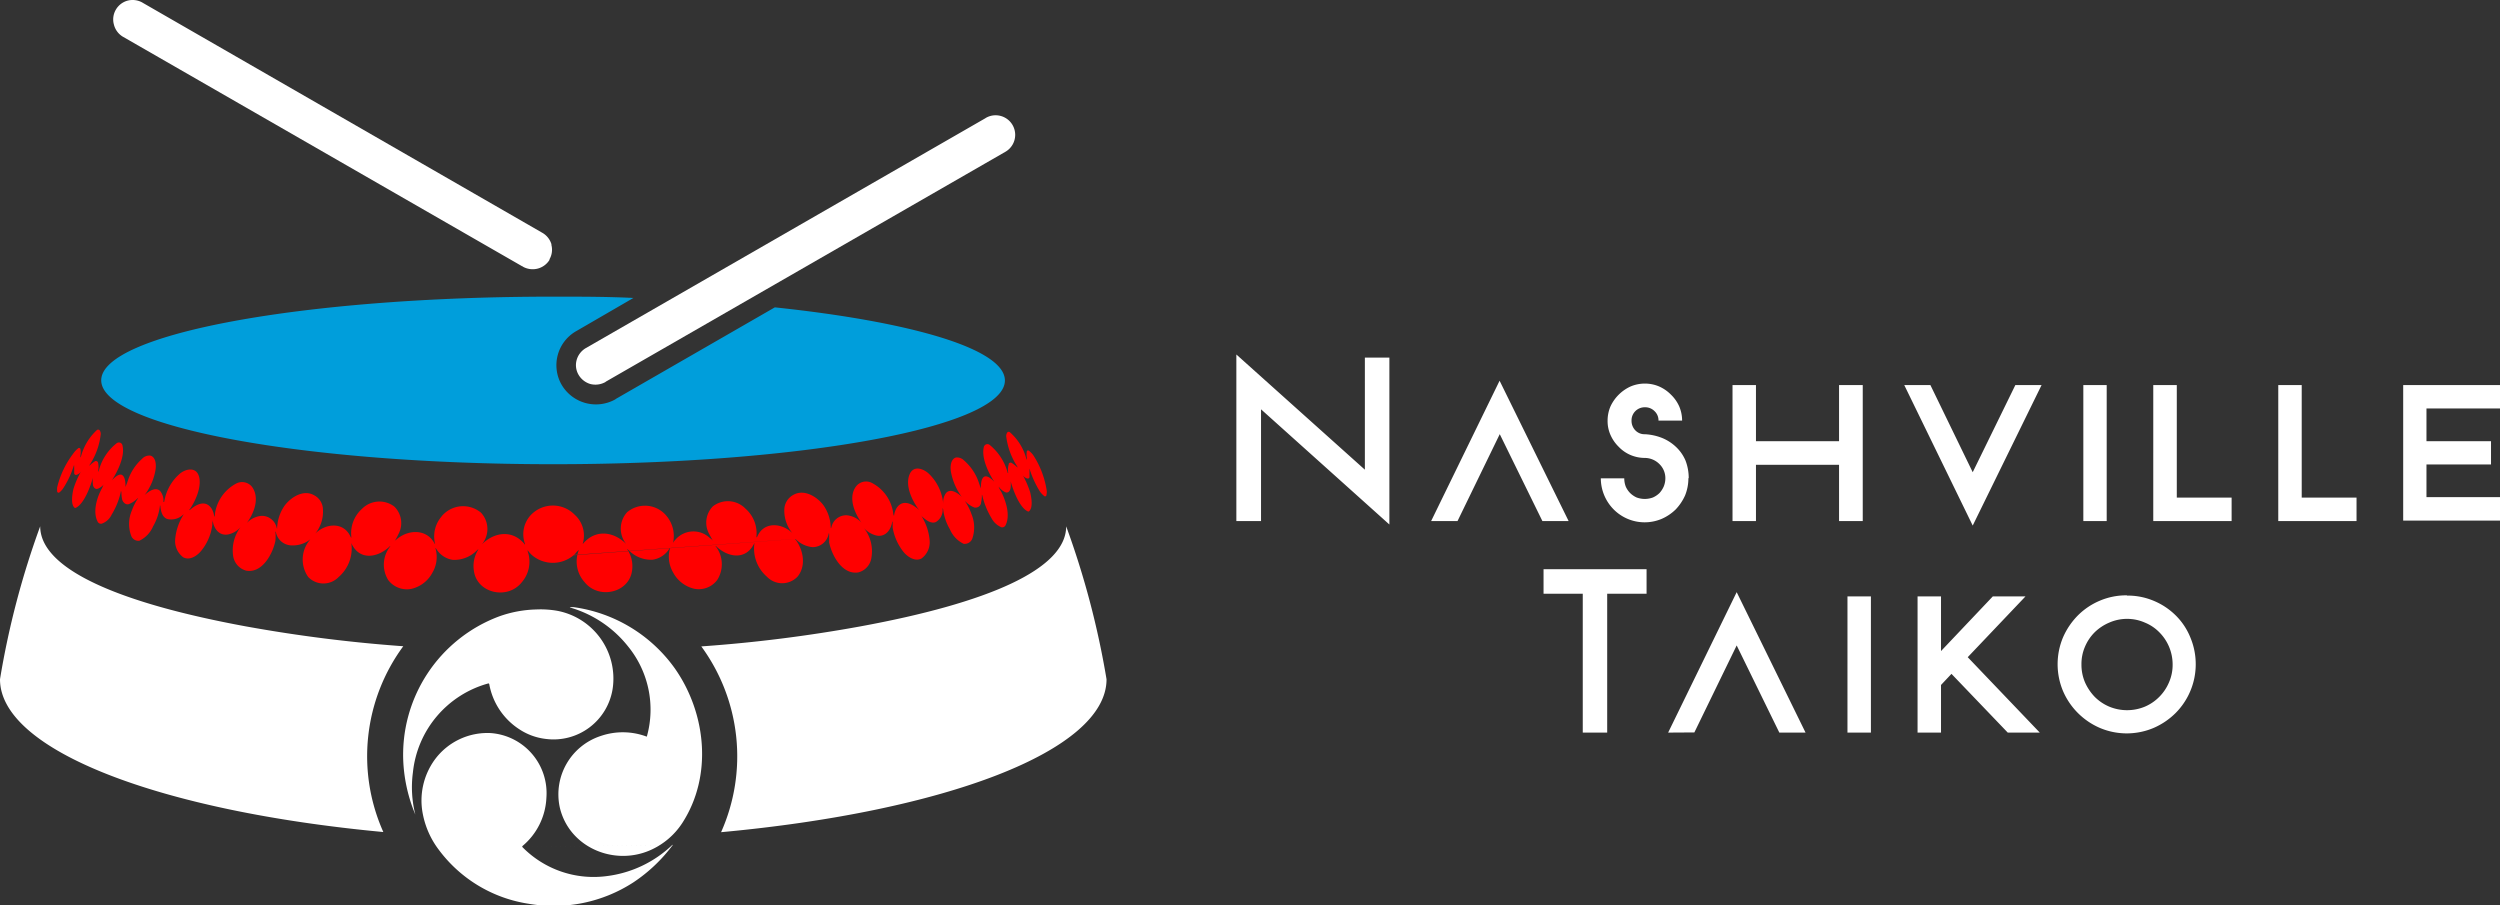
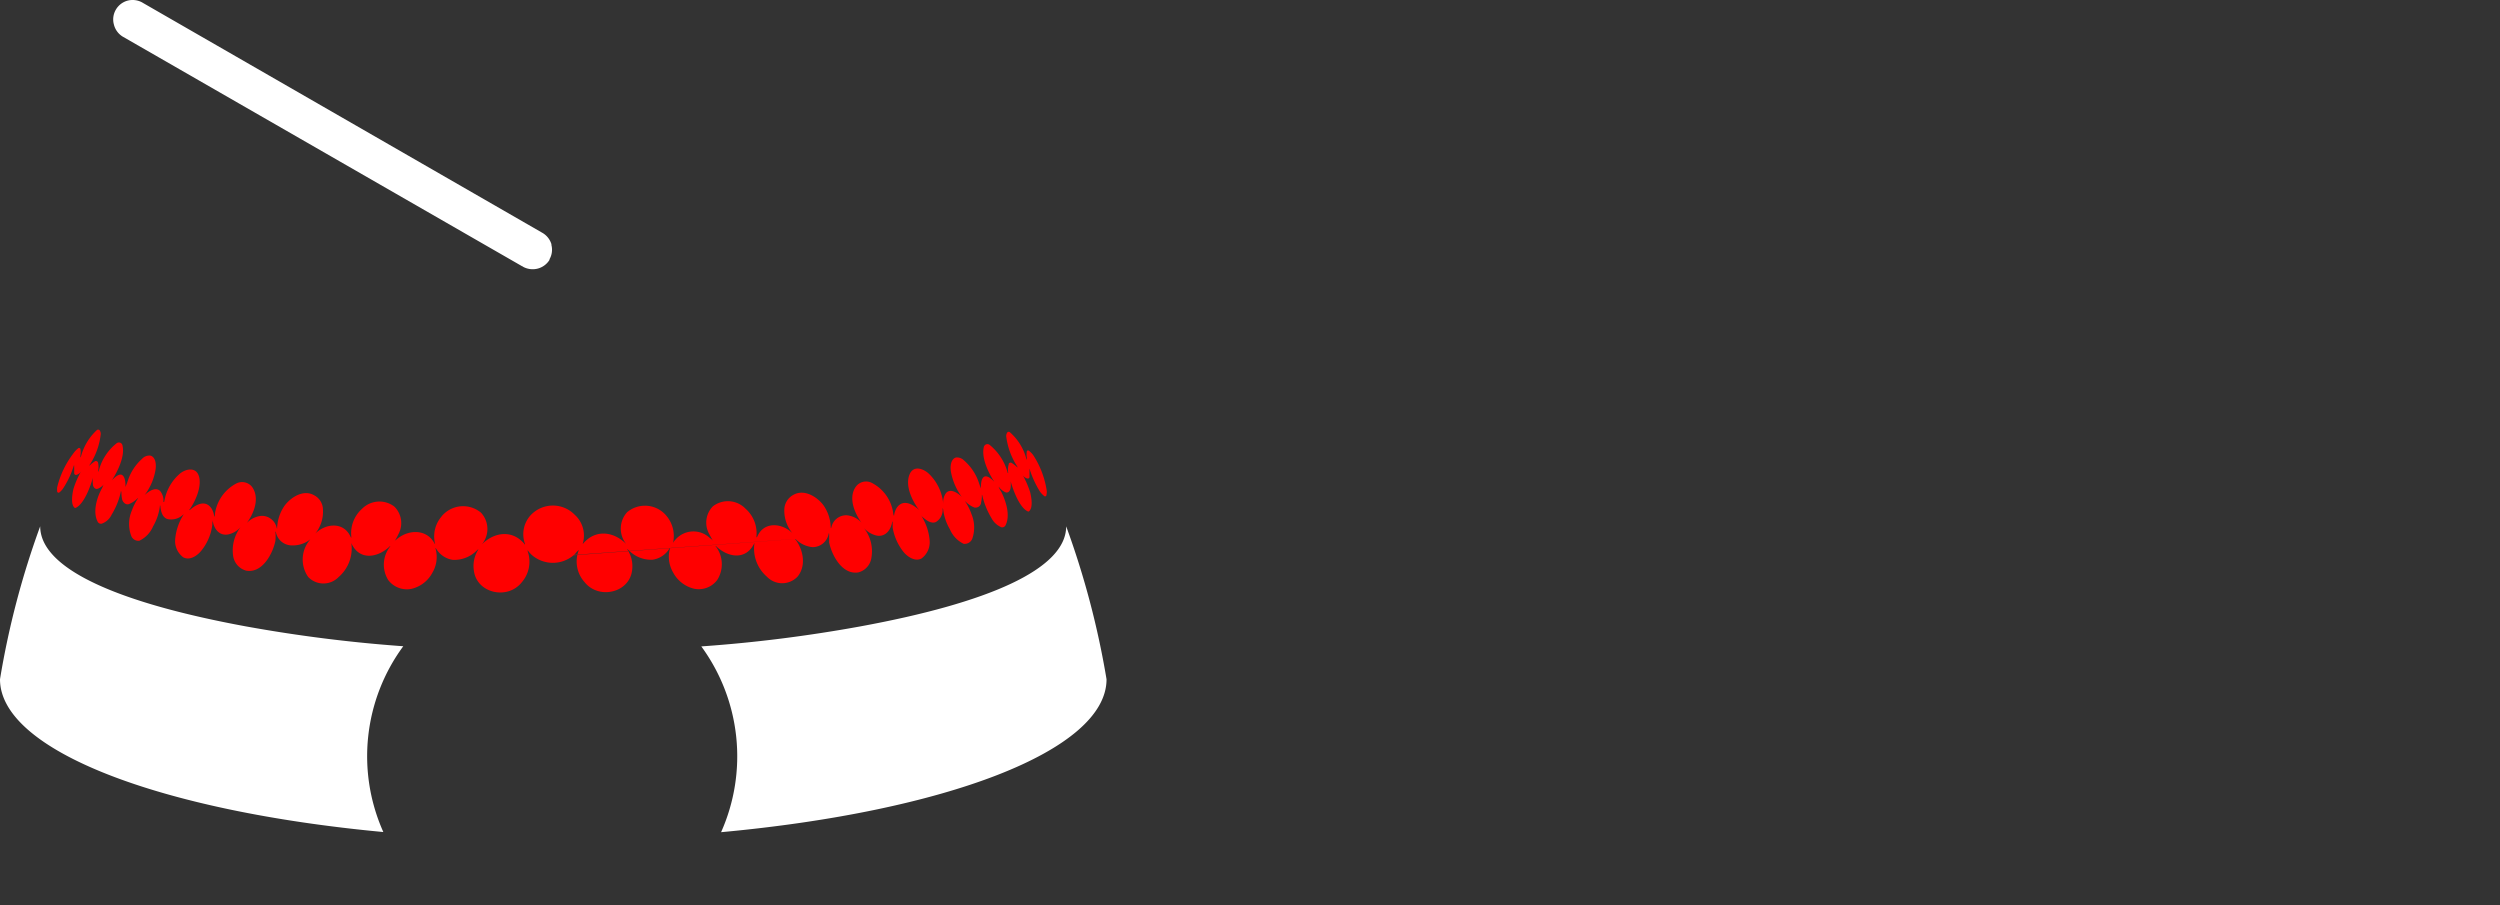
<svg xmlns="http://www.w3.org/2000/svg" id="Layer_1" data-name="Layer 1" viewBox="0 0 306 110.83">
  <rect x="0" y="0" width="306" height="110.83" fill="#333333" stroke="none" />
  <defs>
    <style>.cls-1{fill:#009edb;}.cls-1,.cls-2,.cls-4{fill-rule:evenodd;}.cls-2,.cls-3{fill:#fff;}.cls-4{fill:red;}</style>
  </defs>
  <g id="Layer_2" data-name="Layer 2">
    <g id="Layer_1-2" data-name="Layer 1-2">
-       <path class="cls-1" d="M67.71,36.31c3.36,0,6.63,0,9.82.16l-7,4.06h0a4.8,4.8,0,0,0-1.79,6.56h0a4.87,4.87,0,0,0,6.58,1.79l.07-.06,19.45-11.2C111.67,39.4,123,42.73,123,46.57c0,5.67-24.74,10.25-55.29,10.25s-55.32-4.6-55.32-10.27S37.18,36.31,67.71,36.31Z" />
      <path class="cls-2" d="M46.92,101.84C19.7,99.3,0,91.88,0,83.14A103.4,103.4,0,0,1,4.92,64.42c0,5.24,9.63,9.39,25.23,12.26A180,180,0,0,0,49.36,79.1,22.71,22.71,0,0,0,46.92,101.84ZM85.84,79.12a178.56,178.56,0,0,0,19.42-2.44c15.63-2.87,25.24-7,25.24-12.26a104.29,104.29,0,0,1,4.94,18.72c0,8.78-19.82,16.2-47.18,18.72A22.78,22.78,0,0,0,85.84,79.12Z" />
-       <path class="cls-3" d="M63.93,103.67a12.21,12.21,0,0,0,10.37,3.56,14.11,14.11,0,0,0,8-3.82m.06,0h0A19.34,19.34,0,0,1,77.53,108a17.91,17.91,0,0,1-12.83,2.62,16.86,16.86,0,0,1-11-6.62,10.54,10.54,0,0,1-1.94-4.33A8.51,8.51,0,0,1,53.2,93a8,8,0,0,1,6.89-3.27,7.37,7.37,0,0,1,6.79,7.9,8.16,8.16,0,0,1-2.95,5.94v.1ZM79.18,90.13a12.23,12.23,0,0,0-2.3-11,14,14,0,0,0-7-4.74c-.17-.06-.17-.08,0-.08h.3A18.29,18.29,0,0,1,82.59,81.8c3.86,5.49,4.66,13.17.92,18.94a9,9,0,0,1-4,3.36c-4.47,1.91-9.9-.45-11-5.31a7.52,7.52,0,0,1,5-8.7,8.31,8.31,0,0,1,5.61.06h.06ZM59.87,83.71a.09.09,0,0,0-.09-.06,12.64,12.64,0,0,0-9.24,10.9,13.6,13.6,0,0,0,.3,5.16h0a19.22,19.22,0,0,1-1.47-6.34A18.08,18.08,0,0,1,61.06,75.46a14.38,14.38,0,0,1,4.54-.86,12,12,0,0,1,2.54.15A8.44,8.44,0,0,1,75,84.22a7.32,7.32,0,0,1-8.23,6.22,7.41,7.41,0,0,1-3.24-1.2,8.33,8.33,0,0,1-3.65-5.53Z" />
      <path class="cls-3" d="M67.51,29.94a2.41,2.41,0,0,0-1.12-1.44L17.52.37l-.1-.06A2.43,2.43,0,0,0,15.61.08,2.38,2.38,0,0,0,14.17,1.2h0A2.36,2.36,0,0,0,13.94,3,2.41,2.41,0,0,0,15,4.47L63.91,32.59a.29.29,0,0,1,.14.08,2.47,2.47,0,0,0,1.79.2,2.41,2.41,0,0,0,1.42-1.06v-.08a2.33,2.33,0,0,0,.22-1.79Z" />
-       <path class="cls-3" d="M71.7,42.61a2.45,2.45,0,0,0-1.12,1.46,2.34,2.34,0,0,0,.24,1.81A2.47,2.47,0,0,0,72.25,47a2.51,2.51,0,0,0,1.84-.23l.07-.06,48.9-28.13h0a2.39,2.39,0,0,0-2.39-4.15l-.09.06Z" />
      <path class="cls-4" d="M70.25,67.92c.17-.13.29-.35.49-.51s.1-.06.08,0a3.77,3.77,0,0,0,.73,3.84c1.73,2.18,5.51,1.32,5.82-1.46a3.66,3.66,0,0,0-.49-2.38c-.18-.23-.14-.25.08-.06a3.79,3.79,0,0,0,2.91,1.16,2.9,2.9,0,0,0,2.07-1.37c.06-.08.08-.06.06,0a3.81,3.81,0,0,0,.39,2.93,3.92,3.92,0,0,0,2.62,2A2.82,2.82,0,0,0,87.78,71a3.58,3.58,0,0,0-.21-4.17h0a.06.06,0,0,1,.06,0c1.37,1.36,3.68,1.87,4.72-.39h0a4.56,4.56,0,0,0,1.52,4.15,2.59,2.59,0,0,0,3.66.08l.08-.08c1.14-1.36.68-3.42-.3-4.62h0m.06,0a3.38,3.38,0,0,0,2.06,1,2,2,0,0,0,2-1.63q0-.15.06,0v1.06c.3,1.51,1.58,4,3.58,3.66a2.17,2.17,0,0,0,1.6-1.85,4.57,4.57,0,0,0-.93-3.58h0a3.05,3.05,0,0,0,1.46.9c1.08.28,1.83-.57,2-1.63q0-.15.06,0v.67a6.54,6.54,0,0,0,1.34,3c.46.55,1.38,1.22,2.19.79a2.47,2.47,0,0,0,1-2.19,6.64,6.64,0,0,0-1-3c-.12-.11-.08-.13,0,0,.41.36,1.1,1,1.75.73a1.7,1.7,0,0,0,.84-1.57q0-.24.06,0a6.3,6.3,0,0,0,.83,2.46,3.47,3.47,0,0,0,1.67,1.77,1,1,0,0,0,1.07-.63,4.23,4.23,0,0,0-.1-3,6.79,6.79,0,0,0-.71-1.46c-.1-.14-.08-.16.06,0a3.14,3.14,0,0,0,1,.65.69.69,0,0,0,.82-.53s0-.05,0-.08a3.44,3.44,0,0,0,.1-.84c0-.16,0-.16.06,0a9.42,9.42,0,0,0,1.12,2.75,2.41,2.41,0,0,0,1.22,1.12.46.46,0,0,0,.51-.27c.61-1.24,0-3-.53-4.06a5.54,5.54,0,0,1-.3-.53c0-.14,0-.14.06,0a2.3,2.3,0,0,0,.69.55c.42.2.65-.19.69-.55a3.31,3.31,0,0,0,0-.77h0c.32,1.12,1.08,3.2,2.09,3.68a.14.14,0,0,0,.15,0c.54-.42.3-1.74.16-2.31a10.87,10.87,0,0,0-1-2.26h0a1,1,0,0,0,.65.55.21.21,0,0,0,.26-.16.09.09,0,0,0,0-.05v-.81c0-.27,0-.22.06,0a12,12,0,0,0,1.22,2.62,3,3,0,0,0,.55.57.18.18,0,0,0,.23-.07v0a2.51,2.51,0,0,0,.06-.55,11,11,0,0,0-1.56-4.25,2.45,2.45,0,0,0-.65-.71.16.16,0,0,0-.23.06.08.08,0,0,0,0,0,2.26,2.26,0,0,0,0,.82c0,.3,0,.3-.1,0a6.47,6.47,0,0,0-2-3.15.22.22,0,0,0-.31.06l0,0a.77.77,0,0,0-.1.59A8.63,8.63,0,0,0,124.45,57c.16.25.12.27-.08.06a4.29,4.29,0,0,0-.55-.4.25.25,0,0,0-.35.1s0,0,0,.06a2.46,2.46,0,0,0-.06,1.08h-.06a6.58,6.58,0,0,0-2.21-3.44.45.45,0,0,0-.63.07.43.43,0,0,0-.1.24c-.29,1.3.57,3.11,1.3,4.21h0c-.23-.25-.84-.84-1.24-.63s-.43,1.07-.39,1.46h0c-.12-.29-.22-.59-.33-.91A6.19,6.19,0,0,0,118,56.36,1.22,1.22,0,0,0,117,56c-.69.22-.71,1.26-.59,1.83a7.42,7.42,0,0,0,1.32,3h0c-.45-.47-1.6-1.28-2.09-.23a1.83,1.83,0,0,0-.19,1s0,0,0,.06h0A5.8,5.8,0,0,0,113.71,58c-.71-.67-2-1.13-2.44.23s.39,3,1.08,4c.16.17.14.21,0,.06-.77-.65-1.87-1.2-2.6-.12a2.5,2.5,0,0,0-.31.88c0,.12,0,.12-.06,0s-.06-.41-.12-.63a4.9,4.9,0,0,0-2.56-3.32,1.55,1.55,0,0,0-1.93.45c-1,1.36-.14,3.31.67,4.41h0a2.8,2.8,0,0,0-1.79-.89,1.85,1.85,0,0,0-1.89,1.48c-.06.14-.06.14-.08,0a4.91,4.91,0,0,0-.9-2.72c-.75-1-2.31-2-3.63-1.28A2.1,2.1,0,0,0,96,62.37a4.31,4.31,0,0,0,1,2.9h0c-1.2-1.22-3.45-1.52-4.29.37q-.12.27-.12,0a4,4,0,0,0-1.34-3.38,3,3,0,0,0-4-.28,2.86,2.86,0,0,0-.45,3.37c.14.25.26.51.43.76.06.1,0,.12,0,0l-.38-.29a2.91,2.91,0,0,0-4.11.16,2.35,2.35,0,0,0-.36.47c-.06.1-.08.1,0,0a3.82,3.82,0,0,0-.68-3.15,3.41,3.41,0,0,0-4.76-.75l-.18.14a3,3,0,0,0-.1,3.91h0c-1.52-1.55-3.76-1.85-5.26-.09q-.12.13-.06,0a3.44,3.44,0,0,0-1-3.51,3.73,3.73,0,0,0-5.27-.06l-.06.06a3.45,3.45,0,0,0-.75,3.57c0,.11,0,.11-.08,0-1.47-1.76-3.72-1.46-5.23.09h0a2.93,2.93,0,0,0-.08-3.91,3.41,3.41,0,0,0-4.8.43l-.14.18a3.75,3.75,0,0,0-.69,3.15c0,.12,0,.12-.06,0-.9-1.7-3-1.75-4.47-.63-.12.1-.24.2-.37.29s-.12.06,0,0a5.57,5.57,0,0,0,.41-.76A2.83,2.83,0,0,0,48.26,62a3,3,0,0,0-3.95.28A4,4,0,0,0,43,65.68c0,.2,0,.2-.1,0-.87-1.89-3.11-1.59-4.31-.37h0a4.24,4.24,0,0,0,.94-2.9,2,2,0,0,0-1.08-1.79c-1.3-.75-2.85.24-3.62,1.28a5.12,5.12,0,0,0-.91,2.72c0,.14,0,.14-.05,0A1.86,1.86,0,0,0,32,63.14a2.78,2.78,0,0,0-1.8.89h0c.82-1.1,1.65-3,.67-4.41a1.55,1.55,0,0,0-1.93-.45,5,5,0,0,0-2.56,3.32c-.06.22-.06.42-.1.63s-.06.12-.08,0a2.16,2.16,0,0,0-.31-.88c-.73-1.08-1.82-.53-2.58.12-.18.15-.2.11-.06-.06.69-1,1.47-2.76,1.1-4s-1.73-.9-2.44-.23a5.73,5.73,0,0,0-1.81,3.36H20c-.06,0,0,0,0-.06a1.73,1.73,0,0,0-.22-1c-.49-1-1.61-.24-2.08.23h0a7.05,7.05,0,0,0,1.32-3c.11-.57.11-1.61-.59-1.83a1.2,1.2,0,0,0-1.05.4,6.11,6.11,0,0,0-1.69,2.53c-.1.32-.22.62-.33.91h0c0-.39,0-1.2-.4-1.46s-1,.38-1.26.63h0c.71-1.1,1.6-2.91,1.3-4.21a.45.45,0,0,0-.49-.41.43.43,0,0,0-.24.1,6.26,6.26,0,0,0-2.2,3.44H12A2.46,2.46,0,0,0,12,56.62a.27.27,0,0,0-.34-.18l0,0a4.29,4.29,0,0,0-.55.4c-.2.21-.24.19-.06-.06a8.5,8.5,0,0,0,1.26-3.47.81.81,0,0,0-.08-.59.25.25,0,0,0-.35-.1h0a6.73,6.73,0,0,0-1.94,3.15c-.1.28-.14.28-.1,0a2.26,2.26,0,0,0,0-.82.17.17,0,0,0-.23-.11h0a3,3,0,0,0-.67.71A11.07,11.07,0,0,0,7,59.64a2.53,2.53,0,0,0,0,.55.19.19,0,0,0,.23.11h0a2.06,2.06,0,0,0,.53-.57A11,11,0,0,0,9,57.1c.06-.2.08-.2.08,0v.81a.22.22,0,0,0,.2.22h.06a1,1,0,0,0,.65-.55h0a10.87,10.87,0,0,0-1,2.26c-.13.57-.37,1.89.14,2.31a.15.15,0,0,0,.16,0c1-.48,1.77-2.56,2.08-3.68h0a3.31,3.31,0,0,0,0,.77c0,.36.28.75.67.55a1.82,1.82,0,0,0,.71-.55h0c-.12.1-.18.36-.27.53-.57,1-1.17,2.82-.54,4.06a.46.46,0,0,0,.5.27A2.1,2.1,0,0,0,13.66,63a9.16,9.16,0,0,0,1.12-2.75c0-.16.06-.16.08,0a4.78,4.78,0,0,0,.08.84c.08.38.45.75.84.61a3.14,3.14,0,0,0,1-.65c.15-.12.15-.1.08,0a6.65,6.65,0,0,0-.73,1.46,4.17,4.17,0,0,0-.08,3.05.94.94,0,0,0,1,.63,3.43,3.43,0,0,0,1.69-1.77,6.52,6.52,0,0,0,.83-2.46q0-.24.06,0c.06.57.2,1.34.85,1.57a2.13,2.13,0,0,0,1.9-.5c.14-.09.16-.07.06,0a6.68,6.68,0,0,0-1,3,2.47,2.47,0,0,0,1,2.19c.83.43,1.73-.24,2.18-.79a6.2,6.2,0,0,0,1.34-3c.06-.22,0-.47.08-.67s0-.1,0,0c.16,1.06.89,1.91,2,1.63a2.81,2.81,0,0,0,1.43-.9h0A4.69,4.69,0,0,0,28.53,68a2.19,2.19,0,0,0,1.61,1.85c2,.35,3.27-2.15,3.57-3.66a5.36,5.36,0,0,0,0-1.06c0-.1,0-.1.06,0a2,2,0,0,0,2,1.63A3.43,3.43,0,0,0,38,66h0a3.73,3.73,0,0,0-.28,4.62,2.59,2.59,0,0,0,3.66.08l.08-.08A4.62,4.62,0,0,0,43,66.47h0c1,2.26,3.34,1.75,4.72.39a.06.06,0,0,1,.06,0h0A3.58,3.58,0,0,0,47.52,71a2.87,2.87,0,0,0,2.78,1.09,3.9,3.9,0,0,0,2.63-2,3.75,3.75,0,0,0,.38-2.93c0-.1,0-.12.08,0a2.84,2.84,0,0,0,2.06,1.37,3.9,3.9,0,0,0,2.92-1.16c.21-.19.23-.17.08.06A3.7,3.7,0,0,0,58,69.83c.34,2.78,4.1,3.64,5.85,1.46a3.86,3.86,0,0,0,.73-3.84c0-.1,0-.12.08,0a3.08,3.08,0,0,0,.47.51,3.93,3.93,0,0,0,5.08,0Z" />
-       <path class="cls-3" d="M151.33,63.78V43.39l15.73,14.1V43.77h3V64.2L154.35,50.1V63.78Zm23.84,0,8.38-17.18L192,63.78h-3.21l-5.22-10.64L178.4,63.78Zm31.49-5.23a5.61,5.61,0,0,1-.41,2.1,6.11,6.11,0,0,1-1.14,1.7,5.73,5.73,0,0,1-1.72,1.16,5.35,5.35,0,0,1-5.88-1.16,5.42,5.42,0,0,1-1.57-3.8h2.87a2.85,2.85,0,0,0,.18,1,2.64,2.64,0,0,0,.55.81,2.76,2.76,0,0,0,.78.53,2.87,2.87,0,0,0,2,0,2.81,2.81,0,0,0,.79-.53,2.91,2.91,0,0,0,.53-.81,2.66,2.66,0,0,0,.2-1,2.4,2.4,0,0,0-.73-1.75,2.55,2.55,0,0,0-1.77-.75,4.48,4.48,0,0,1-1.77-.36,4.34,4.34,0,0,1-1.44-1,4.66,4.66,0,0,1-1-1.44,4.16,4.16,0,0,1-.36-1.77,4.39,4.39,0,0,1,.36-1.75,5,5,0,0,1,2.44-2.42,4.48,4.48,0,0,1,1.77-.36,4.39,4.39,0,0,1,1.75.36,4.66,4.66,0,0,1,1.44,1,4.57,4.57,0,0,1,1,1.42,4.39,4.39,0,0,1,.36,1.75H203a1.54,1.54,0,0,0-.49-1.16,1.59,1.59,0,0,0-1.16-.47,1.62,1.62,0,0,0-1.18.47,1.59,1.59,0,0,0-.47,1.16,1.67,1.67,0,0,0,.47,1.2,1.55,1.55,0,0,0,1.18.47,6.59,6.59,0,0,1,2.1.46,5.43,5.43,0,0,1,1.72,1.12,4.94,4.94,0,0,1,1.14,1.65,6,6,0,0,1,.39,2.13Zm8.27-11.42V54H225.1V47.13H228V63.78h-2.9V56.89H214.93v6.89h-2.87V47.13Zm18.15,0h3.2l5.18,10.67,5.22-10.67h3.21l-8.43,17.2Zm24.78,0V63.78H255V47.13Zm8.58,0V60.91h6.71v2.87h-9.59V47.13Zm15.29,0V60.91h6.71v2.87h-9.58V47.13ZM297,50v4h7.9v2.85H297v4h9v2.87H294.15V47.13H306V50ZM193.73,89.67v-17h-4.8v-3h12.61v3h-4.82v17Zm10.45,0,8.39-17.19L221,89.67h-3.21L212.57,79l-5.18,10.65ZM229,73V89.67h-2.87V73Zm8.58,0v6.69L243.92,73h4l-7.07,7.44,8.82,9.23h-3.92l-6.89-7.19-1.28,1.36v5.83h-2.87V73Zm22.78-.1a8.21,8.21,0,0,1,3.28.65,8.38,8.38,0,0,1,2.7,1.81A8,8,0,0,1,268.09,78a8.48,8.48,0,0,1-1.79,9.27,8.72,8.72,0,0,1-2.7,1.83,8.42,8.42,0,0,1-6.57,0,8.62,8.62,0,0,1-4.51-4.5,8.49,8.49,0,0,1,0-6.6,8.82,8.82,0,0,1,1.81-2.67,8.38,8.38,0,0,1,2.7-1.81,8.26,8.26,0,0,1,3.29-.65Zm0,2.85a5.37,5.37,0,0,0-2.17.45,5.8,5.8,0,0,0-1.79,1.18,5.54,5.54,0,0,0-1.2,1.78,5.34,5.34,0,0,0-.43,2.16,5.48,5.48,0,0,0,.43,2.19,6.18,6.18,0,0,0,1.2,1.79,5.58,5.58,0,0,0,1.79,1.2,5.7,5.7,0,0,0,4.33,0,5.49,5.49,0,0,0,1.77-1.2,5.58,5.58,0,0,0,1.2-1.79,5.33,5.33,0,0,0,.44-2.19,5.58,5.58,0,0,0-1.64-3.94,5.28,5.28,0,0,0-1.77-1.18,5.36,5.36,0,0,0-2.16-.45Z" />
    </g>
  </g>
</svg>